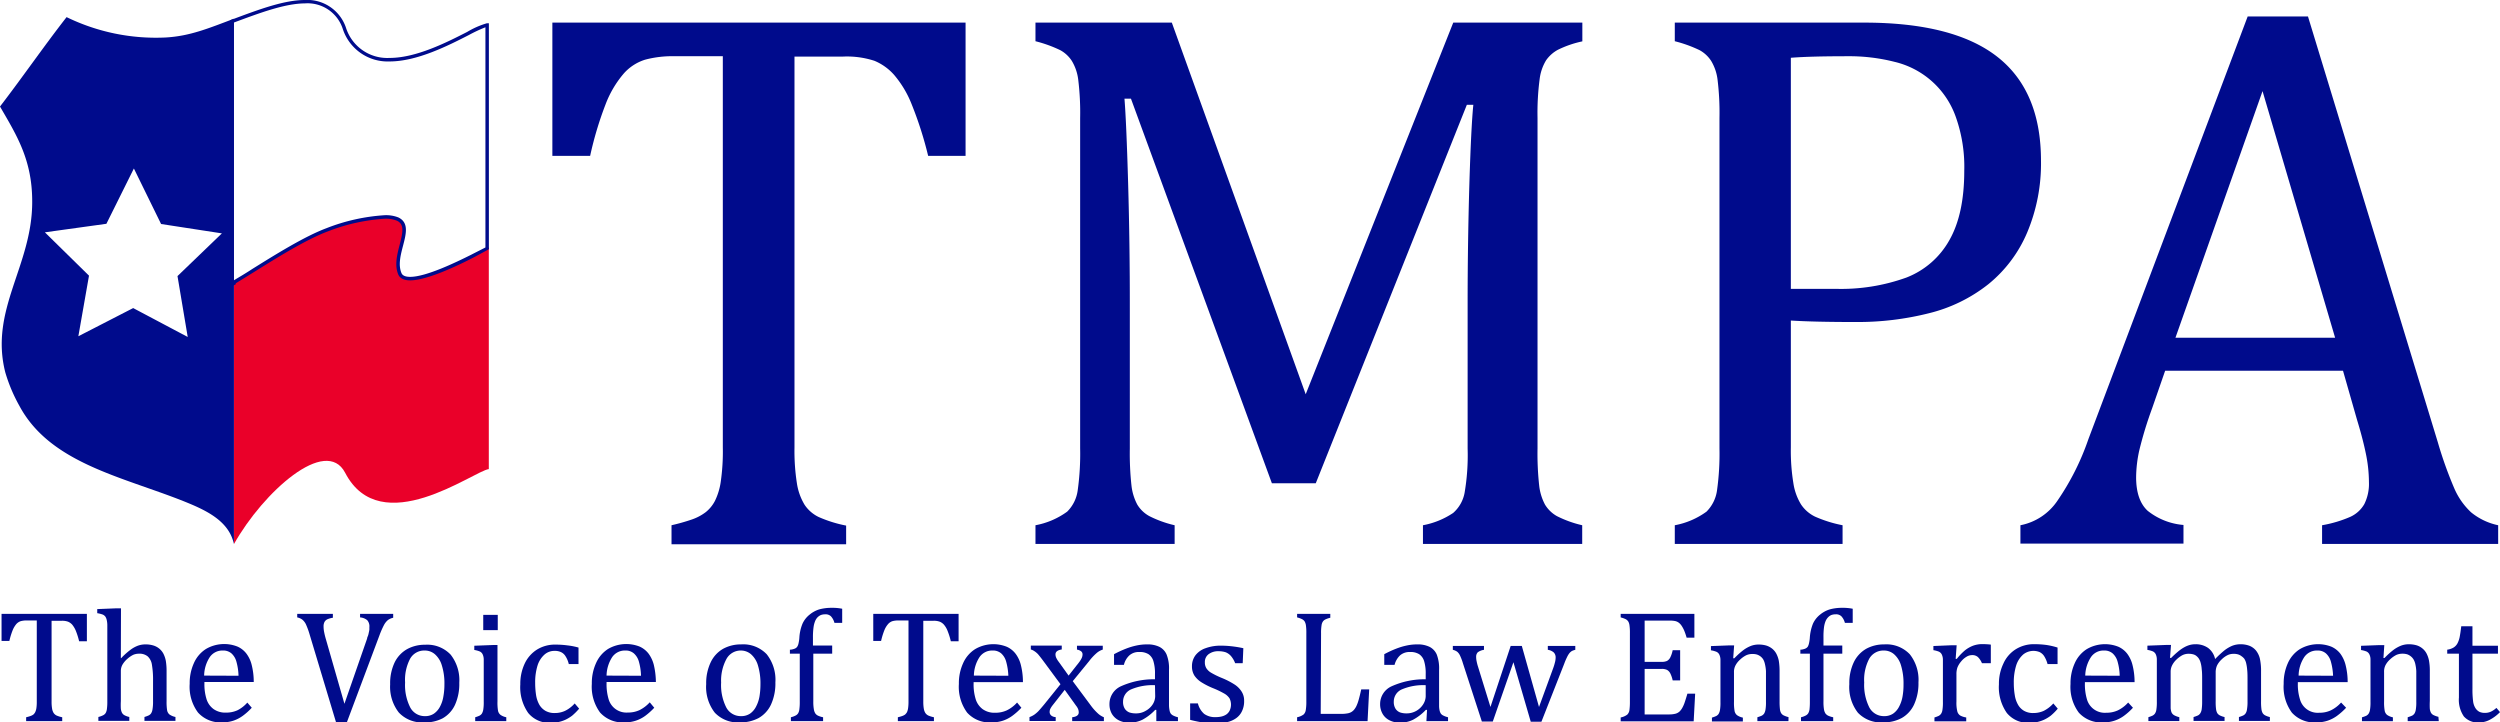
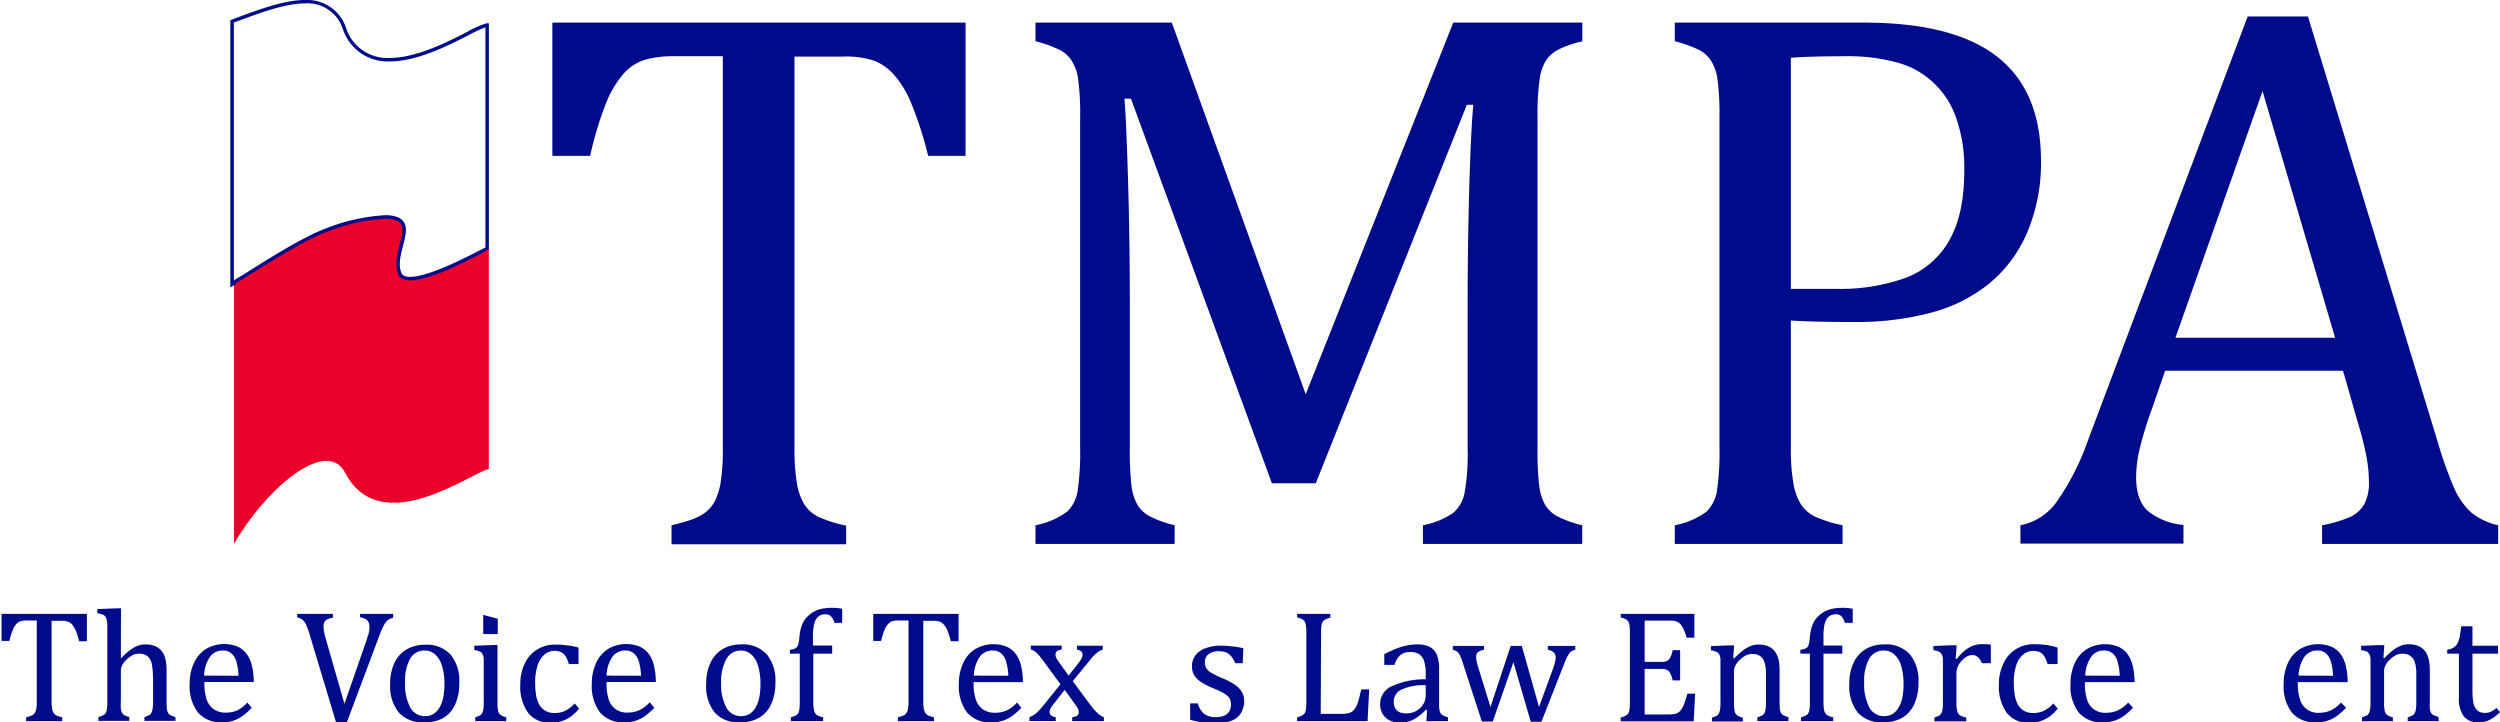
<svg xmlns="http://www.w3.org/2000/svg" id="Layer_1" data-name="Layer 1" viewBox="0 0 354.79 102.52">
  <title>TMPA_Logo_TagLine</title>
  <path d="M78.27,41V72.45c-2.16.28-15.33,10.26-20.39.52-2.73-5.24-11.63,2.73-15.77,10.11V45.94c3.68-2.21,9.2-5.95,13.22-7.45,2.42-1,8-2.46,10-1.52,2.41,1.16-.82,5,.3,7.74.84,2,6.94-.76,10.25-2.46l.27-.14,1.13-.61.75-.4Z" transform="translate(-8.9 -5.88)" style="fill:#ea0029;fill-rule:evenodd" />
  <path d="M41.59,46.66V8.74l.16-.06c3.84-1.44,7.46-2.8,10.43-2.8a5.78,5.78,0,0,1,5.84,4A6.15,6.15,0,0,0,64.2,14.1h0c3.77,0,8.13-2.22,11-3.69A12,12,0,0,1,78,9.18l.28,0V41.25l-2,1.08-.27.14c-2.33,1.2-6.58,3.2-8.9,3.2-.89,0-1.47-.29-1.7-.86-.54-1.32-.14-2.85.21-4.2.46-1.78.69-2.89-.39-3.41a4.27,4.27,0,0,0-1.71-.28,26.81,26.81,0,0,0-8.1,1.8c-3.09,1.16-7.16,3.7-10.43,5.74-.94.58-1.83,1.14-2.63,1.62v.14l-.13.07-.14.08Zm.5-37.58V45.66c.8-.48,1.69-1,2.63-1.62C48,42,52.11,39.43,55.24,38.26a27.19,27.19,0,0,1,8.28-1.84,4.75,4.75,0,0,1,1.92.32c1.51.73,1.1,2.32.66,4-.35,1.34-.71,2.72-.23,3.88.15.37.56.55,1.24.55,2.22,0,6.38-2,8.66-3.14l.29-.15L77.79,41V9.75a20.91,20.91,0,0,0-2.35,1.1c-2.93,1.5-7.35,3.75-11.24,3.75h0A6.7,6.7,0,0,1,57.55,10a5.25,5.25,0,0,0-5.37-3.64C49.34,6.38,45.82,7.69,42.09,9.08Z" transform="translate(-8.9 -5.88)" style="fill:#000b8c" />
  <path d="M87.29,9.09h58.64V28h-5.31a52.63,52.63,0,0,0-2.36-7.37,14.74,14.74,0,0,0-2.47-4.12,7.63,7.63,0,0,0-2.79-2,12.6,12.6,0,0,0-4.47-.6h-6.88v55.5a29.8,29.8,0,0,0,.35,5.1,8.24,8.24,0,0,0,1.08,3,5,5,0,0,0,2,1.74,18.13,18.13,0,0,0,3.9,1.22v2.65H104.2V80.42a27.79,27.79,0,0,0,2.87-.81,7,7,0,0,0,2-1.06,5,5,0,0,0,1.3-1.6,9.13,9.13,0,0,0,.81-2.66,30.16,30.16,0,0,0,.3-4.93V13.86h-6.83a15,15,0,0,0-4.2.49,6.72,6.72,0,0,0-3.06,2,14.81,14.81,0,0,0-2.57,4.39A49.63,49.63,0,0,0,92.65,28H87.29Z" transform="translate(-8.9 -5.88)" style="fill:#000b8c" />
  <path d="M233.46,11.75A14.78,14.78,0,0,0,230,12.94a4.88,4.88,0,0,0-1.68,1.49,6.66,6.66,0,0,0-.92,2.68,36.84,36.84,0,0,0-.3,5.53V69.52a41.78,41.78,0,0,0,.24,5.32,7.54,7.54,0,0,0,.82,2.65,4.62,4.62,0,0,0,1.68,1.63,15.71,15.71,0,0,0,3.6,1.3v2.65h-22.6V80.42a11.44,11.44,0,0,0,4.28-1.74,5,5,0,0,0,1.63-2.87,31.68,31.68,0,0,0,.43-6.29V48.77q0-8.19.24-16.56c.17-5.58.36-9.41.57-11.46h-.92L195.63,74.46H189.4l-20-54.58h-.92q.27,3.3.52,12t.24,17.83V69.52a41.78,41.78,0,0,0,.24,5.32,7.54,7.54,0,0,0,.82,2.65A4.54,4.54,0,0,0,172,79.12a15.71,15.71,0,0,0,3.6,1.3v2.65H155.85V80.42a11.06,11.06,0,0,0,4.5-1.93,5.22,5.22,0,0,0,1.49-3,37.35,37.35,0,0,0,.35-6V22.64a38.67,38.67,0,0,0-.27-5.44,6.72,6.72,0,0,0-.9-2.66A4.56,4.56,0,0,0,159.37,13a18.46,18.46,0,0,0-3.52-1.27V9.09H175.2l19,52.74L215.14,9.09h18.32Z" transform="translate(-8.9 -5.88)" style="fill:#000b8c" />
  <path d="M263.05,69.36a28.66,28.66,0,0,0,.36,5.1,8.06,8.06,0,0,0,1.08,3,5,5,0,0,0,2,1.74,18.13,18.13,0,0,0,3.9,1.22v2.65H246.58V80.42a11.06,11.06,0,0,0,4.5-1.93,5.28,5.28,0,0,0,1.49-3,37.35,37.35,0,0,0,.35-6V22.64a38.67,38.67,0,0,0-.27-5.44,6.72,6.72,0,0,0-.9-2.66A4.56,4.56,0,0,0,250.1,13a18.46,18.46,0,0,0-3.52-1.27V9.09h26.88q12.69,0,18.89,4.85t6.2,14.77a25.26,25.26,0,0,1-1.95,10.14,18.9,18.9,0,0,1-5.53,7.37,22,22,0,0,1-8.45,4.12,41.27,41.27,0,0,1-10.24,1.24c-4,0-7.12-.07-9.33-.21Zm0-22.49h6.29a27.33,27.33,0,0,0,10.11-1.6,11.92,11.92,0,0,0,6.1-5.31c1.41-2.48,2.11-5.75,2.11-9.84a21.09,21.09,0,0,0-1.25-7.78,12.19,12.19,0,0,0-8.67-7.69,26,26,0,0,0-6.61-.79q-5.37,0-8.08.22Z" transform="translate(-8.9 -5.88)" style="fill:#000b8c" />
  <path d="M338.44,83.07V80.42a17.55,17.55,0,0,0,4-1.19,4.39,4.39,0,0,0,2-1.82,6.46,6.46,0,0,0,.65-3.12,20.11,20.11,0,0,0-.43-4q-.44-2.15-1.25-4.8l-2-7H316.17l-1.84,5.31a54.38,54.38,0,0,0-1.85,6.07,18.27,18.27,0,0,0-.43,3.74q0,3.26,1.65,4.77a9.37,9.37,0,0,0,5.07,2v2.65H295.63V80.42a8.21,8.21,0,0,0,5.28-3.52,36,36,0,0,0,4.36-8.68l22.61-60h8.56l18.43,60.44a56.49,56.49,0,0,0,2.3,6.45,10.11,10.11,0,0,0,2.41,3.47,8.93,8.93,0,0,0,3.85,1.84v2.65ZM317.63,53.81h22.66l-10.3-35Z" transform="translate(-8.9 -5.88)" style="fill:#000b8c" />
  <path d="M9.12,93H21.23v3.89h-1.1a10.28,10.28,0,0,0-.48-1.52,3.51,3.51,0,0,0-.51-.85,1.67,1.67,0,0,0-.58-.41,2.43,2.43,0,0,0-.92-.13H16.22v11.46a5.88,5.88,0,0,0,.07,1,1.72,1.72,0,0,0,.22.62,1.1,1.1,0,0,0,.41.36,4,4,0,0,0,.81.25v.55H12.61v-.55a5.56,5.56,0,0,0,.6-.17,1.64,1.64,0,0,0,.42-.21,1.23,1.23,0,0,0,.26-.33,2,2,0,0,0,.17-.55,6.43,6.43,0,0,0,.06-1V93.93H12.71a3.33,3.33,0,0,0-.86.1,1.48,1.48,0,0,0-.64.42,3.31,3.31,0,0,0-.53.91,10.25,10.25,0,0,0-.45,1.48H9.12Z" transform="translate(-8.9 -5.88)" style="fill:#000b8c" />
  <path d="M26.05,99.28h.05a10.17,10.17,0,0,1,1.38-1.23,4.28,4.28,0,0,1,1-.54,3.16,3.16,0,0,1,1.07-.18,3.7,3.7,0,0,1,1.1.15,2.41,2.41,0,0,1,.84.44,2.37,2.37,0,0,1,.6.73,3.89,3.89,0,0,1,.34,1,8.91,8.91,0,0,1,.11,1.51v4.22a7.54,7.54,0,0,0,.08,1.33,1.06,1.06,0,0,0,.31.55,2.27,2.27,0,0,0,.87.37v.55H29.4v-.55a4.53,4.53,0,0,0,.62-.23.87.87,0,0,0,.32-.28,1.44,1.44,0,0,0,.2-.56,6.18,6.18,0,0,0,.08-1.13v-2.93a12.85,12.85,0,0,0-.16-2.28,2,2,0,0,0-.59-1.18,1.8,1.8,0,0,0-1.23-.39,2.09,2.09,0,0,0-.81.15,3.55,3.55,0,0,0-.83.56,3.31,3.31,0,0,0-.71.83,1.82,1.82,0,0,0-.24.91v4.28a9.39,9.39,0,0,0,0,1.09,1.83,1.83,0,0,0,.15.54.9.9,0,0,0,.34.36,2.75,2.75,0,0,0,.71.26v.55H22.86v-.55a3,3,0,0,0,.71-.26.9.9,0,0,0,.33-.31,1.55,1.55,0,0,0,.17-.55,7.54,7.54,0,0,0,.06-1.13V96.06c0-.72,0-1.22,0-1.5a3.43,3.43,0,0,0-.09-.72,1.38,1.38,0,0,0-.2-.47,1,1,0,0,0-.35-.27,4.3,4.3,0,0,0-.79-.2v-.58l2.7-.11h.67Z" transform="translate(-8.9 -5.88)" style="fill:#000b8c" />
  <path d="M44.63,106.32a8.71,8.71,0,0,1-1.31,1.17,4.92,4.92,0,0,1-1.31.67,5,5,0,0,1-1.58.24A4.31,4.31,0,0,1,37,107a6.11,6.11,0,0,1-1.18-4.08,6.83,6.83,0,0,1,.6-2.94,4.52,4.52,0,0,1,1.71-2,5.12,5.12,0,0,1,4.47-.34,3.24,3.24,0,0,1,1.27,1,4.4,4.4,0,0,1,.74,1.57,9.92,9.92,0,0,1,.3,2.46h-7v.21a7.09,7.09,0,0,0,.3,2.22,2.77,2.77,0,0,0,1,1.41,2.85,2.85,0,0,0,1.76.5,3.84,3.84,0,0,0,1.65-.34A4.76,4.76,0,0,0,44,105.59Zm-1.88-4.54a8.11,8.11,0,0,0-.3-2,2.42,2.42,0,0,0-.7-1.17,1.78,1.78,0,0,0-1.23-.41,2.17,2.17,0,0,0-1.84.92,4.94,4.94,0,0,0-.81,2.64Z" transform="translate(-8.9 -5.88)" style="fill:#000b8c" />
  <path d="M56.14,93v.55a3,3,0,0,0-.79.22.92.92,0,0,0-.4.38,1.36,1.36,0,0,0-.13.66,4.11,4.11,0,0,0,.09.82c.06.3.14.63.25,1l2.62,9.13L61,96.5c0-.14.09-.29.14-.44s.08-.31.11-.46a2.32,2.32,0,0,0,.07-.39c0-.11,0-.22,0-.32a1.3,1.3,0,0,0-.31-1A1.8,1.8,0,0,0,60,93.5V93h4.7v.55a2,2,0,0,0-.74.32,2.37,2.37,0,0,0-.55.68,12.15,12.15,0,0,0-.66,1.5l-4.65,12.4H56.61L52.84,95.92a10.38,10.38,0,0,0-.53-1.45,2,2,0,0,0-.49-.64,1.75,1.75,0,0,0-.74-.33V93Z" transform="translate(-8.9 -5.88)" style="fill:#000b8c" />
  <path d="M69.05,108.4A4.52,4.52,0,0,1,65.5,107,5.92,5.92,0,0,1,64.27,103a6.86,6.86,0,0,1,.64-3.12A4.36,4.36,0,0,1,66.68,98a5.18,5.18,0,0,1,2.55-.62,4.58,4.58,0,0,1,3.62,1.4,5.86,5.86,0,0,1,1.23,4,7.19,7.19,0,0,1-.61,3.13,4.23,4.23,0,0,1-1.75,1.91A5.38,5.38,0,0,1,69.05,108.4Zm-2.66-5.66a7,7,0,0,0,.73,3.54,2.32,2.32,0,0,0,2.1,1.23,2.18,2.18,0,0,0,1.27-.36,2.74,2.74,0,0,0,.86-1,4.56,4.56,0,0,0,.47-1.42,9.35,9.35,0,0,0,.15-1.7,8.45,8.45,0,0,0-.37-2.73,3.35,3.35,0,0,0-1-1.59,2.18,2.18,0,0,0-1.43-.51,2.29,2.29,0,0,0-2.07,1.17A6.44,6.44,0,0,0,66.39,102.74Z" transform="translate(-8.9 -5.88)" style="fill:#000b8c" />
-   <path d="M76.34,107.67a4.53,4.53,0,0,0,.62-.23,1,1,0,0,0,.32-.28,1.63,1.63,0,0,0,.2-.55,6.48,6.48,0,0,0,.07-1.15v-4.88c0-.48,0-.86,0-1.15a1.76,1.76,0,0,0-.16-.7.84.84,0,0,0-.41-.4,3.56,3.56,0,0,0-.77-.21v-.6l2.6-.1h.69v8a6.91,6.91,0,0,0,.08,1.34,1,1,0,0,0,.35.57,2.14,2.14,0,0,0,.82.34v.55H76.34Zm3.2-14.53v2.17H77.48V93.14Z" transform="translate(-8.9 -5.88)" style="fill:#000b8c" />
+   <path d="M76.34,107.67a4.53,4.53,0,0,0,.62-.23,1,1,0,0,0,.32-.28,1.63,1.63,0,0,0,.2-.55,6.48,6.48,0,0,0,.07-1.15v-4.88c0-.48,0-.86,0-1.15a1.76,1.76,0,0,0-.16-.7.84.84,0,0,0-.41-.4,3.56,3.56,0,0,0-.77-.21v-.6l2.6-.1h.69v8a6.91,6.91,0,0,0,.08,1.34,1,1,0,0,0,.35.57,2.14,2.14,0,0,0,.82.34v.55H76.34m3.2-14.53v2.17H77.48V93.14Z" transform="translate(-8.9 -5.88)" style="fill:#000b8c" />
  <path d="M91,97.78v2.34H89.62A3.56,3.56,0,0,0,89.15,99a1.49,1.49,0,0,0-.65-.58,2.05,2.05,0,0,0-.91-.17,2.12,2.12,0,0,0-1.39.5,3.47,3.47,0,0,0-1,1.53,8,8,0,0,0-.35,2.52,11.43,11.43,0,0,0,.13,1.74,4.12,4.12,0,0,0,.46,1.35,2.42,2.42,0,0,0,.87.87,2.57,2.57,0,0,0,1.33.31,3.43,3.43,0,0,0,1.43-.3,4.47,4.47,0,0,0,1.39-1.06l.63.74a8.69,8.69,0,0,1-1,1,5.6,5.6,0,0,1-.94.57,4.92,4.92,0,0,1-1,.33,5.07,5.07,0,0,1-1.06.11,3.89,3.89,0,0,1-3.23-1.4,6.37,6.37,0,0,1-1.12-4.06,6.72,6.72,0,0,1,.62-2.94,4.69,4.69,0,0,1,1.76-2,4.81,4.81,0,0,1,2.61-.7,12.63,12.63,0,0,1,1.69.11A9.68,9.68,0,0,1,91,97.78Z" transform="translate(-8.9 -5.88)" style="fill:#000b8c" />
  <path d="M101.75,106.32a9.23,9.23,0,0,1-1.31,1.17,4.83,4.83,0,0,1-1.32.67,4.94,4.94,0,0,1-1.58.24A4.33,4.33,0,0,1,94.06,107a6.17,6.17,0,0,1-1.17-4.08,6.83,6.83,0,0,1,.6-2.94,4.56,4.56,0,0,1,1.7-2,5.14,5.14,0,0,1,4.48-.34,3.31,3.31,0,0,1,1.27,1,4.58,4.58,0,0,1,.74,1.57,11,11,0,0,1,.3,2.46h-7v.21a7.43,7.43,0,0,0,.29,2.22A2.63,2.63,0,0,0,98,107a3.84,3.84,0,0,0,1.65-.34,4.88,4.88,0,0,0,1.46-1.11Zm-1.88-4.54a8.11,8.11,0,0,0-.3-2,2.43,2.43,0,0,0-.71-1.17,1.76,1.76,0,0,0-1.23-.41,2.18,2.18,0,0,0-1.84.92,5,5,0,0,0-.81,2.64Z" transform="translate(-8.9 -5.88)" style="fill:#000b8c" />
  <path d="M113.9,108.4a4.53,4.53,0,0,1-3.55-1.37,5.92,5.92,0,0,1-1.23-4.06,6.86,6.86,0,0,1,.65-3.12,4.34,4.34,0,0,1,1.76-1.9,5.23,5.23,0,0,1,2.55-.62,4.59,4.59,0,0,1,3.63,1.4,5.86,5.86,0,0,1,1.23,4,7.19,7.19,0,0,1-.62,3.13,4.26,4.26,0,0,1-1.74,1.91A5.45,5.45,0,0,1,113.9,108.4Zm-2.66-5.66a7,7,0,0,0,.73,3.54,2.32,2.32,0,0,0,2.1,1.23,2.24,2.24,0,0,0,1.28-.36,2.71,2.71,0,0,0,.85-1,4.84,4.84,0,0,0,.48-1.42,10.35,10.35,0,0,0,.14-1.7,8.76,8.76,0,0,0-.36-2.73,3.35,3.35,0,0,0-1-1.59,2.22,2.22,0,0,0-1.43-.51A2.3,2.3,0,0,0,112,99.39,6.44,6.44,0,0,0,111.24,102.74Z" transform="translate(-8.9 -5.88)" style="fill:#000b8c" />
  <path d="M127,98.65h-2.68v6.77a6.18,6.18,0,0,0,.08,1.13,1.54,1.54,0,0,0,.21.58,1,1,0,0,0,.37.31,3,3,0,0,0,.73.23v.55h-4.57v-.55a2.89,2.89,0,0,0,.7-.26.9.9,0,0,0,.33-.31,1.37,1.37,0,0,0,.17-.55,7.54,7.54,0,0,0,.06-1.13V98.65H121v-.57c.28,0,.47-.08.56-.1a1.59,1.59,0,0,0,.27-.12.77.77,0,0,0,.22-.22,1.34,1.34,0,0,0,.17-.44,5,5,0,0,0,.12-.79,6.19,6.19,0,0,1,.44-2,3.49,3.49,0,0,1,1-1.29,4,4,0,0,1,1.39-.76,6.5,6.5,0,0,1,1.76-.22,7.11,7.11,0,0,1,1.49.13v2h-1.1a2.21,2.21,0,0,0-.5-.93,1.08,1.08,0,0,0-.8-.28,1.83,1.83,0,0,0-.62.1,1.57,1.57,0,0,0-.47.32,1.74,1.74,0,0,0-.36.57,3.61,3.61,0,0,0-.22.89,10,10,0,0,0-.08,1.38v1.17H127Z" transform="translate(-8.9 -5.88)" style="fill:#000b8c" />
  <path d="M132.83,93h12.11v3.89h-1.1a10.28,10.28,0,0,0-.48-1.52,3,3,0,0,0-.51-.85,1.59,1.59,0,0,0-.58-.41,2.39,2.39,0,0,0-.92-.13h-1.42v11.46a5.88,5.88,0,0,0,.07,1,1.72,1.72,0,0,0,.22.62,1.1,1.1,0,0,0,.41.36,4,4,0,0,0,.81.25v.55h-5.12v-.55a5,5,0,0,0,.6-.17,1.64,1.64,0,0,0,.42-.21,1.49,1.49,0,0,0,.27-.33,2,2,0,0,0,.16-.55,6.43,6.43,0,0,0,.06-1V93.93h-1.41a3.38,3.38,0,0,0-.86.1,1.4,1.4,0,0,0-.63.42,3.08,3.08,0,0,0-.54.91,10.25,10.25,0,0,0-.45,1.48h-1.11Z" transform="translate(-8.9 -5.88)" style="fill:#000b8c" />
  <path d="M153.85,106.32a9.25,9.25,0,0,1-1.32,1.17,4.92,4.92,0,0,1-1.31.67,5,5,0,0,1-1.58.24,4.31,4.31,0,0,1-3.48-1.38,6.17,6.17,0,0,1-1.18-4.08,6.83,6.83,0,0,1,.6-2.94,4.52,4.52,0,0,1,1.71-2,5.12,5.12,0,0,1,4.47-.34,3.24,3.24,0,0,1,1.27,1,4.4,4.4,0,0,1,.74,1.57,9.92,9.92,0,0,1,.3,2.46h-7v.21a7.09,7.09,0,0,0,.3,2.22,2.77,2.77,0,0,0,1,1.41,2.85,2.85,0,0,0,1.76.5,3.84,3.84,0,0,0,1.65-.34,4.76,4.76,0,0,0,1.46-1.11ZM152,101.78a8.57,8.57,0,0,0-.31-2,2.42,2.42,0,0,0-.7-1.17,1.78,1.78,0,0,0-1.23-.41,2.17,2.17,0,0,0-1.84.92,4.94,4.94,0,0,0-.81,2.64Z" transform="translate(-8.9 -5.88)" style="fill:#000b8c" />
  <path d="M160.55,101.76,162,99.92a3.65,3.65,0,0,0,.38-.59,1.26,1.26,0,0,0,.15-.59.55.55,0,0,0-.19-.42,1.29,1.29,0,0,0-.6-.25v-.55h3.66v.55a2.41,2.41,0,0,0-.86.48,7.5,7.5,0,0,0-1.08,1.16l-2.32,2.84,2.55,3.43a7.53,7.53,0,0,0,1,1.13,2.84,2.84,0,0,0,.87.56v.55h-4.5v-.55q.93-.11.93-.69a1.33,1.33,0,0,0-.08-.45,1.88,1.88,0,0,0-.29-.49L160,103.78,158.26,106a3.06,3.06,0,0,0-.29.45,1,1,0,0,0-.11.46.66.66,0,0,0,.21.5,1.08,1.08,0,0,0,.65.24v.55H155v-.55a3.39,3.39,0,0,0,.66-.33,4.58,4.58,0,0,0,.61-.52c.2-.22.47-.53.81-.94l2.32-2.88L157,99.73c-.33-.45-.59-.77-.78-1a2.84,2.84,0,0,0-.54-.45,1.81,1.81,0,0,0-.49-.23v-.55h4.39v.55c-.59.09-.89.32-.89.7a1.19,1.19,0,0,0,.12.51,3.26,3.26,0,0,0,.36.57Z" transform="translate(-8.9 -5.88)" style="fill:#000b8c" />
-   <path d="M173,106.62l-.16,0a7,7,0,0,1-1.83,1.41,4.21,4.21,0,0,1-1.82.41,3.25,3.25,0,0,1-1.5-.33,2.43,2.43,0,0,1-1-.93,2.72,2.72,0,0,1-.34-1.38,2.76,2.76,0,0,1,1.61-2.52,11.41,11.41,0,0,1,4.85-1v-.73a6,6,0,0,0-.22-1.83,1.81,1.81,0,0,0-.7-1,2.32,2.32,0,0,0-1.29-.31,2,2,0,0,0-1.4.46,2.66,2.66,0,0,0-.8,1.37H167V98.72a15.59,15.59,0,0,1,1.79-.82,9.66,9.66,0,0,1,1.43-.42,7.09,7.09,0,0,1,1.46-.15,3.8,3.8,0,0,1,1.78.36,2.2,2.2,0,0,1,1,1.08,5.32,5.32,0,0,1,.34,2.19v3.89c0,.55,0,.94,0,1.17a3.91,3.91,0,0,0,.07.63,1.29,1.29,0,0,0,.16.47,1,1,0,0,0,.33.29,3.19,3.19,0,0,0,.71.26v.55H173Zm-.19-3.5a7.81,7.81,0,0,0-3.4.6,1.89,1.89,0,0,0-1.13,1.76,1.78,1.78,0,0,0,.26,1,1.4,1.4,0,0,0,.65.51,2.86,2.86,0,0,0,.93.13,2.59,2.59,0,0,0,1.38-.37,2.71,2.71,0,0,0,1-.93,2.2,2.2,0,0,0,.34-1.13Z" transform="translate(-8.9 -5.88)" style="fill:#000b8c" />
  <path d="M185.26,100h-1.07a3.53,3.53,0,0,0-.58-1,2,2,0,0,0-.76-.55,3.17,3.17,0,0,0-1-.15,2.23,2.23,0,0,0-1.43.42,1.36,1.36,0,0,0-.53,1.14,1.55,1.55,0,0,0,.21.85,2,2,0,0,0,.66.63,11.69,11.69,0,0,0,1.58.77,11.09,11.09,0,0,1,1.76.91,3.29,3.29,0,0,1,1,1,2.34,2.34,0,0,1,.36,1.31,3.19,3.19,0,0,1-.31,1.49,2.52,2.52,0,0,1-.85,1,3.48,3.48,0,0,1-1.3.55,7.67,7.67,0,0,1-1.65.17,11.88,11.88,0,0,1-1.82-.14c-.59-.09-1.17-.22-1.73-.36v-2.34h1.1a2.89,2.89,0,0,0,.89,1.49,2.6,2.6,0,0,0,1.64.46,3.47,3.47,0,0,0,.79-.08,2.09,2.09,0,0,0,.69-.28,1.45,1.45,0,0,0,.48-.53,2,2,0,0,0,0-1.77,2.17,2.17,0,0,0-.69-.65,12.54,12.54,0,0,0-1.66-.8,10.56,10.56,0,0,1-1.63-.83,3.38,3.38,0,0,1-1-.95,2.41,2.41,0,0,1-.35-1.3,2.56,2.56,0,0,1,.5-1.59,3.05,3.05,0,0,1,1.43-1,6.17,6.17,0,0,1,2.21-.36,12.93,12.93,0,0,1,1.42.08,16.35,16.35,0,0,1,1.73.28Z" transform="translate(-8.9 -5.88)" style="fill:#000b8c" />
  <path d="M196.33,107.19h2.93a4.42,4.42,0,0,0,.8-.06,1.68,1.68,0,0,0,.56-.17,1.57,1.57,0,0,0,.41-.32,2.49,2.49,0,0,0,.36-.55,5.21,5.21,0,0,0,.31-.84c.1-.34.23-.85.38-1.53h1.13l-.23,4.5h-10v-.55a2.28,2.28,0,0,0,.93-.4,1.1,1.1,0,0,0,.3-.62,7.24,7.24,0,0,0,.08-1.23V95.75a7.45,7.45,0,0,0-.06-1.13,1.61,1.61,0,0,0-.18-.55,1,1,0,0,0-.35-.31,3.23,3.23,0,0,0-.72-.26V93h4.71v.55a3.39,3.39,0,0,0-.7.24.93.93,0,0,0-.34.28,1.24,1.24,0,0,0-.2.55,6.73,6.73,0,0,0-.07,1.18Z" transform="translate(-8.9 -5.88)" style="fill:#000b8c" />
  <path d="M211.42,106.62l-.17,0a7,7,0,0,1-1.83,1.41,4.17,4.17,0,0,1-1.81.41,3.25,3.25,0,0,1-1.5-.33,2.31,2.31,0,0,1-1-.93,2.72,2.72,0,0,1-.35-1.38,2.76,2.76,0,0,1,1.62-2.52,11.41,11.41,0,0,1,4.85-1v-.73a6,6,0,0,0-.22-1.83,1.83,1.83,0,0,0-.71-1,2.31,2.31,0,0,0-1.28-.31,2.06,2.06,0,0,0-1.41.46,2.8,2.8,0,0,0-.8,1.37h-1.46V98.72a14.85,14.85,0,0,1,1.79-.82,9.32,9.32,0,0,1,1.43-.42,7,7,0,0,1,1.45-.15,3.78,3.78,0,0,1,1.78.36,2.22,2.22,0,0,1,1,1.08,5.52,5.52,0,0,1,.33,2.19v3.89c0,.55,0,.94,0,1.17a3.06,3.06,0,0,0,.06.63,1.5,1.5,0,0,0,.17.47.86.86,0,0,0,.33.29,3,3,0,0,0,.71.26v.55h-3.07Zm-.19-3.5a7.77,7.77,0,0,0-3.4.6,1.89,1.89,0,0,0-1.13,1.76,1.78,1.78,0,0,0,.26,1,1.36,1.36,0,0,0,.65.51,2.84,2.84,0,0,0,.92.13,2.75,2.75,0,0,0,2.35-1.3,2.22,2.22,0,0,0,.35-1.13Z" transform="translate(-8.9 -5.88)" style="fill:#000b8c" />
  <path d="M223.68,99.86l-2.93,8.42H219.2L216.51,100a7.4,7.4,0,0,0-.43-1.13,1.56,1.56,0,0,0-.37-.49,1.7,1.7,0,0,0-.63-.28v-.55h4.42v.55a2,2,0,0,0-.88.35.9.9,0,0,0-.23.66,2.83,2.83,0,0,0,.07.63,6.82,6.82,0,0,0,.2.77l1.76,5.7,2.87-8.66h1.58l2.44,8.66,2-5.47a7.41,7.41,0,0,0,.25-.81,2.8,2.8,0,0,0,.11-.72,1,1,0,0,0-.26-.73,1.6,1.6,0,0,0-.85-.38v-.55h3.9v.55a2.5,2.5,0,0,0-.47.16,1.62,1.62,0,0,0-.31.25,2.69,2.69,0,0,0-.33.5,9.74,9.74,0,0,0-.46,1.06l-3.24,8.24h-1.51Z" transform="translate(-8.9 -5.88)" style="fill:#000b8c" />
  <path d="M249.36,93v3.38h-1.1a9,9,0,0,0-.34-1,4.37,4.37,0,0,0-.37-.69,1.83,1.83,0,0,0-.42-.45,1.32,1.32,0,0,0-.54-.23,4.06,4.06,0,0,0-.75-.06H242.3v5.86h2.4a1.84,1.84,0,0,0,.77-.13,1.19,1.19,0,0,0,.46-.48,4.08,4.08,0,0,0,.35-1.05h1.06v4.29h-1.06a4.34,4.34,0,0,0-.34-1,1.22,1.22,0,0,0-.46-.49,1.72,1.72,0,0,0-.78-.14h-2.4v6.46h3.48a3.52,3.52,0,0,0,.89-.1,1.41,1.41,0,0,0,.59-.32,2.31,2.31,0,0,0,.43-.6,4.31,4.31,0,0,0,.32-.77c.09-.26.21-.65.36-1.16h1.1l-.21,3.93H238.9v-.55a2.28,2.28,0,0,0,.93-.4,1.11,1.11,0,0,0,.31-.62,8.81,8.81,0,0,0,.07-1.23V95.75a7.45,7.45,0,0,0-.06-1.13,1.42,1.42,0,0,0-.18-.55,1,1,0,0,0-.34-.31,3.58,3.58,0,0,0-.73-.26V93Z" transform="translate(-8.9 -5.88)" style="fill:#000b8c" />
  <path d="M262.71,108.22H258.3v-.55a5.44,5.44,0,0,0,.63-.23,1.06,1.06,0,0,0,.32-.28,1.62,1.62,0,0,0,.2-.56,6.38,6.38,0,0,0,.07-1.13v-2.93c0-.53,0-1,0-1.42a5.85,5.85,0,0,0-.16-1.05,2.18,2.18,0,0,0-.25-.64,1.67,1.67,0,0,0-.36-.39,1.84,1.84,0,0,0-.48-.26,2.2,2.2,0,0,0-.7-.09,2.12,2.12,0,0,0-.83.17,3.56,3.56,0,0,0-.86.6,3,3,0,0,0-.68.84,2,2,0,0,0-.22,1v4.17a6.69,6.69,0,0,0,.09,1.34,1,1,0,0,0,.35.57,2.14,2.14,0,0,0,.82.34v.55h-4.39v-.55a4.53,4.53,0,0,0,.62-.23,1,1,0,0,0,.32-.28,1.63,1.63,0,0,0,.2-.55,6.48,6.48,0,0,0,.07-1.15v-4.88c0-.48,0-.86,0-1.15a1.76,1.76,0,0,0-.16-.7.84.84,0,0,0-.41-.4,3.51,3.51,0,0,0-.78-.21v-.6l2.62-.1H255l-.13,1.83.16,0a10.73,10.73,0,0,1,1.34-1.2,4.67,4.67,0,0,1,1-.55,3.07,3.07,0,0,1,1.1-.2,4,4,0,0,1,1.08.14,2.6,2.6,0,0,1,.84.44,2.36,2.36,0,0,1,.6.72,3.77,3.77,0,0,1,.35,1,9.16,9.16,0,0,1,.11,1.53v4.22a9.41,9.41,0,0,0,.05,1.12,1.38,1.38,0,0,0,.16.54.89.89,0,0,0,.32.32,3.2,3.2,0,0,0,.74.27Z" transform="translate(-8.9 -5.88)" style="fill:#000b8c" />
  <path d="M270.35,98.65h-2.67v6.77a6.38,6.38,0,0,0,.07,1.13,1.54,1.54,0,0,0,.21.58,1.12,1.12,0,0,0,.37.31,3,3,0,0,0,.73.23v.55h-4.57v-.55a2.73,2.73,0,0,0,.7-.26.9.9,0,0,0,.33-.31,1.54,1.54,0,0,0,.18-.55,9.74,9.74,0,0,0,.05-1.13V98.65H264.4v-.57c.28,0,.47-.08.56-.1a1.11,1.11,0,0,0,.27-.12.8.8,0,0,0,.23-.22,1.65,1.65,0,0,0,.16-.44,5,5,0,0,0,.12-.79,6.47,6.47,0,0,1,.44-2,3.49,3.49,0,0,1,1-1.29,4,4,0,0,1,1.4-.76,6.43,6.43,0,0,1,1.75-.22,7.15,7.15,0,0,1,1.5.13v2h-1.11a2.21,2.21,0,0,0-.5-.93,1.07,1.07,0,0,0-.8-.28,1.87,1.87,0,0,0-.62.1,1.42,1.42,0,0,0-.46.32,1.76,1.76,0,0,0-.37.57,3.61,3.61,0,0,0-.22.89,10.29,10.29,0,0,0-.07,1.38v1.17h2.67Z" transform="translate(-8.9 -5.88)" style="fill:#000b8c" />
  <path d="M276.12,108.4a4.53,4.53,0,0,1-3.55-1.37,5.92,5.92,0,0,1-1.22-4.06,6.86,6.86,0,0,1,.64-3.12,4.4,4.4,0,0,1,1.76-1.9,5.23,5.23,0,0,1,2.55-.62,4.59,4.59,0,0,1,3.63,1.4,5.86,5.86,0,0,1,1.23,4,7.19,7.19,0,0,1-.62,3.13,4.26,4.26,0,0,1-1.74,1.91A5.42,5.42,0,0,1,276.12,108.4Zm-2.66-5.66a7.13,7.13,0,0,0,.73,3.54,2.32,2.32,0,0,0,2.1,1.23,2.22,2.22,0,0,0,1.28-.36,2.71,2.71,0,0,0,.85-1,4.84,4.84,0,0,0,.48-1.42,9.36,9.36,0,0,0,.14-1.7,8.76,8.76,0,0,0-.36-2.73,3.35,3.35,0,0,0-1-1.59,2.2,2.2,0,0,0-1.43-.51,2.31,2.31,0,0,0-2.08,1.17A6.44,6.44,0,0,0,273.46,102.74Z" transform="translate(-8.9 -5.88)" style="fill:#000b8c" />
  <path d="M286.44,99.38l.16,0a8.83,8.83,0,0,1,1.14-1.19,4.45,4.45,0,0,1,1.13-.66,3.79,3.79,0,0,1,1.39-.24,10.23,10.23,0,0,1,1.17.07V100h-1.26a2.61,2.61,0,0,0-.57-.87,1.18,1.18,0,0,0-.83-.28,1.52,1.52,0,0,0-.8.24,2.81,2.81,0,0,0-.77.68,3,3,0,0,0-.51.84,2.84,2.84,0,0,0-.14.93v3.91a5,5,0,0,0,.13,1.41,1,1,0,0,0,.4.56,2.54,2.54,0,0,0,.86.28v.55h-4.51v-.55a4.83,4.83,0,0,0,.61-.23,1.06,1.06,0,0,0,.32-.28,1.29,1.29,0,0,0,.2-.55,6.48,6.48,0,0,0,.07-1.15v-4.88c0-.48,0-.86,0-1.15a1.76,1.76,0,0,0-.16-.7.88.88,0,0,0-.41-.4,3.51,3.51,0,0,0-.78-.21v-.59l2.62-.11h.68Z" transform="translate(-8.9 -5.88)" style="fill:#000b8c" />
  <path d="M300.9,97.78v2.34h-1.42A4.07,4.07,0,0,0,299,99a1.6,1.6,0,0,0-.65-.58,2.32,2.32,0,0,0-2.31.33,3.47,3.47,0,0,0-1,1.53,8,8,0,0,0-.35,2.52,10.22,10.22,0,0,0,.14,1.74,3.9,3.9,0,0,0,.46,1.35,2.32,2.32,0,0,0,.86.87,2.57,2.57,0,0,0,1.33.31,3.51,3.51,0,0,0,1.44-.3,4.56,4.56,0,0,0,1.38-1.06l.63.74a8,8,0,0,1-1,1,5.23,5.23,0,0,1-.94.57,4.92,4.92,0,0,1-1,.33,5.07,5.07,0,0,1-1.06.11,3.89,3.89,0,0,1-3.23-1.4,6.37,6.37,0,0,1-1.12-4.06,6.58,6.58,0,0,1,.63-2.94A4.6,4.6,0,0,1,295,98a4.86,4.86,0,0,1,2.61-.7,12.78,12.78,0,0,1,1.7.11A10.17,10.17,0,0,1,300.9,97.78Z" transform="translate(-8.9 -5.88)" style="fill:#000b8c" />
  <path d="M311.6,106.32a8.71,8.71,0,0,1-1.31,1.17,4.83,4.83,0,0,1-1.32.67,4.88,4.88,0,0,1-1.57.24,4.31,4.31,0,0,1-3.48-1.38,6.11,6.11,0,0,1-1.18-4.08,6.83,6.83,0,0,1,.6-2.94,4.52,4.52,0,0,1,1.71-2,5.12,5.12,0,0,1,4.47-.34,3.24,3.24,0,0,1,1.27,1,4.4,4.4,0,0,1,.74,1.57,9.92,9.92,0,0,1,.3,2.46h-7.05v.21a7.43,7.43,0,0,0,.29,2.22,2.63,2.63,0,0,0,2.74,1.91,3.84,3.84,0,0,0,1.65-.34,4.76,4.76,0,0,0,1.46-1.11Zm-1.88-4.54a8.11,8.11,0,0,0-.3-2,2.42,2.42,0,0,0-.7-1.17,1.79,1.79,0,0,0-1.23-.41,2.15,2.15,0,0,0-1.84.92,5,5,0,0,0-.82,2.64Z" transform="translate(-8.9 -5.88)" style="fill:#000b8c" />
-   <path d="M316.86,99.25l.16,0a13.57,13.57,0,0,1,1.1-1,5.65,5.65,0,0,1,.83-.55,3.72,3.72,0,0,1,.76-.3,2.9,2.9,0,0,1,.72-.09,3.05,3.05,0,0,1,1.83.52,2.67,2.67,0,0,1,1,1.58,14.52,14.52,0,0,1,1.36-1.26,5,5,0,0,1,1.06-.62,3.2,3.2,0,0,1,1.17-.22,3.55,3.55,0,0,1,1.29.22,2.36,2.36,0,0,1,.92.67,3,3,0,0,1,.55,1.14,8.11,8.11,0,0,1,.17,1.83v4.22a7.68,7.68,0,0,0,.06,1.18,1.63,1.63,0,0,0,.16.5,1,1,0,0,0,.32.31,2.84,2.84,0,0,0,.71.26v.55h-4.39v-.55a4.53,4.53,0,0,0,.62-.23.87.87,0,0,0,.32-.28,1.29,1.29,0,0,0,.2-.56,6.18,6.18,0,0,0,.08-1.13v-2.93c0-.64,0-1.16-.05-1.58a6,6,0,0,0-.16-1,2,2,0,0,0-.26-.58A2,2,0,0,0,327,99a1.48,1.48,0,0,0-.45-.24,2.07,2.07,0,0,0-.68-.09,1.9,1.9,0,0,0-.83.18,3.31,3.31,0,0,0-.84.6,3,3,0,0,0-.66.86,2.39,2.39,0,0,0-.2,1v4.08a7.68,7.68,0,0,0,.06,1.18,1.63,1.63,0,0,0,.16.5,1,1,0,0,0,.32.31,2.79,2.79,0,0,0,.72.26v.55h-4.4v-.55a5.44,5.44,0,0,0,.63-.23.92.92,0,0,0,.31-.28,1.42,1.42,0,0,0,.21-.56,7.52,7.52,0,0,0,.07-1.13v-2.93c0-.67,0-1.21-.06-1.63a4.47,4.47,0,0,0-.17-1,2,2,0,0,0-.3-.62,1.8,1.8,0,0,0-.38-.36,1.32,1.32,0,0,0-.45-.18,2.52,2.52,0,0,0-.58-.06,2,2,0,0,0-.86.2,3.79,3.79,0,0,0-.82.6,2.91,2.91,0,0,0-.63.82,2,2,0,0,0-.22.92v4.19c0,.43,0,.75,0,1a2.52,2.52,0,0,0,.1.52.86.86,0,0,0,.19.31,1,1,0,0,0,.32.22,3,3,0,0,0,.62.22v.55h-4.39v-.55a4.28,4.28,0,0,0,.61-.23,1,1,0,0,0,.32-.28,1.29,1.29,0,0,0,.2-.55,6.48,6.48,0,0,0,.07-1.15v-4.88c0-.48,0-.86,0-1.15a1.76,1.76,0,0,0-.16-.7.88.88,0,0,0-.41-.4,3.56,3.56,0,0,0-.77-.21v-.6l2.61-.1H317Z" transform="translate(-8.9 -5.88)" style="fill:#000b8c" />
  <path d="M341.85,106.32a9.25,9.25,0,0,1-1.32,1.17,4.92,4.92,0,0,1-1.31.67,5,5,0,0,1-1.58.24,4.31,4.31,0,0,1-3.48-1.38,6.17,6.17,0,0,1-1.17-4.08,7,7,0,0,1,.59-2.94,4.52,4.52,0,0,1,1.71-2,5.14,5.14,0,0,1,4.48-.34,3.31,3.31,0,0,1,1.27,1,4.57,4.57,0,0,1,.73,1.57,9.92,9.92,0,0,1,.3,2.46H335v.21a7.09,7.09,0,0,0,.3,2.22,2.61,2.61,0,0,0,2.73,1.91,3.77,3.77,0,0,0,1.65-.34,4.76,4.76,0,0,0,1.46-1.11ZM340,101.78a8.57,8.57,0,0,0-.31-2,2.42,2.42,0,0,0-.7-1.17,1.76,1.76,0,0,0-1.23-.41,2.17,2.17,0,0,0-1.84.92,4.94,4.94,0,0,0-.81,2.64Z" transform="translate(-8.9 -5.88)" style="fill:#000b8c" />
  <path d="M355,108.22h-4.41v-.55a5.44,5.44,0,0,0,.63-.23,1,1,0,0,0,.32-.28,1.44,1.44,0,0,0,.2-.56,6.38,6.38,0,0,0,.07-1.13v-2.93c0-.53,0-1,0-1.42a6,6,0,0,0-.15-1.05,2.17,2.17,0,0,0-.26-.64A1.67,1.67,0,0,0,351,99a1.78,1.78,0,0,0-.47-.26,2.32,2.32,0,0,0-.71-.09,2.12,2.12,0,0,0-.83.17,3.76,3.76,0,0,0-.86.6,3,3,0,0,0-.68.84,2,2,0,0,0-.21,1v4.17a6.69,6.69,0,0,0,.09,1.34,1,1,0,0,0,.34.57,2.21,2.21,0,0,0,.82.34v.55h-4.39v-.55a4.8,4.8,0,0,0,.63-.23,1,1,0,0,0,.31-.28,1.44,1.44,0,0,0,.2-.55,6.48,6.48,0,0,0,.07-1.15v-4.88c0-.48,0-.86,0-1.15a1.61,1.61,0,0,0-.16-.7.86.86,0,0,0-.4-.4,3.86,3.86,0,0,0-.78-.21v-.6l2.62-.1h.68l-.12,1.83.15,0a10.73,10.73,0,0,1,1.34-1.2,4.91,4.91,0,0,1,1-.55,3.11,3.11,0,0,1,1.1-.2,4,4,0,0,1,1.08.14,2.41,2.41,0,0,1,.84.44,2.36,2.36,0,0,1,.6.72,3.77,3.77,0,0,1,.35,1,8.1,8.1,0,0,1,.12,1.53v4.22a10,10,0,0,0,0,1.12,1.58,1.58,0,0,0,.16.54.89.89,0,0,0,.32.32,3.39,3.39,0,0,0,.74.27Z" transform="translate(-8.9 -5.88)" style="fill:#000b8c" />
  <path d="M356.2,98.08a2.37,2.37,0,0,0,.91-.31,1.58,1.58,0,0,0,.54-.58,3.33,3.33,0,0,0,.31-.88c.07-.35.15-.87.23-1.55h1.59v2.76h3.62v1.13h-3.62v5a13,13,0,0,0,.09,1.73,2.3,2.3,0,0,0,.34,1,1.53,1.53,0,0,0,.56.52,1.84,1.84,0,0,0,.8.15,2,2,0,0,0,.84-.18,3,3,0,0,0,.77-.53l.51.6a5.8,5.8,0,0,1-1.51,1.12,3.31,3.31,0,0,1-1.47.35,2.63,2.63,0,0,1-2.15-.86,4.17,4.17,0,0,1-.7-2.68V98.65H356.2Z" transform="translate(-8.9 -5.88)" style="fill:#000b8c" />
-   <path d="M32.42,11.2A28.94,28.94,0,0,1,18.35,8.31C15.12,12.45,12.12,16.81,8.9,21c2.38,4.1,4.59,7.59,4.57,13.55,0,9.08-6.1,15.28-3.81,24.21a23,23,0,0,0,2,4.73C16,71.58,26.1,73.49,34.94,77c3,1.21,6.45,2.71,7.16,6.1V8.54C38.43,9.92,35.86,11,32.42,11.2Zm1.67,33.86,1.45,8.64L27.8,49.6l-7.78,4L21.53,45l-6.26-6.15L24,37.64l3.9-7.85,3.86,7.88L40.39,39Z" transform="translate(-8.9 -5.88)" style="fill:#000b8c;fill-rule:evenodd" />
</svg>